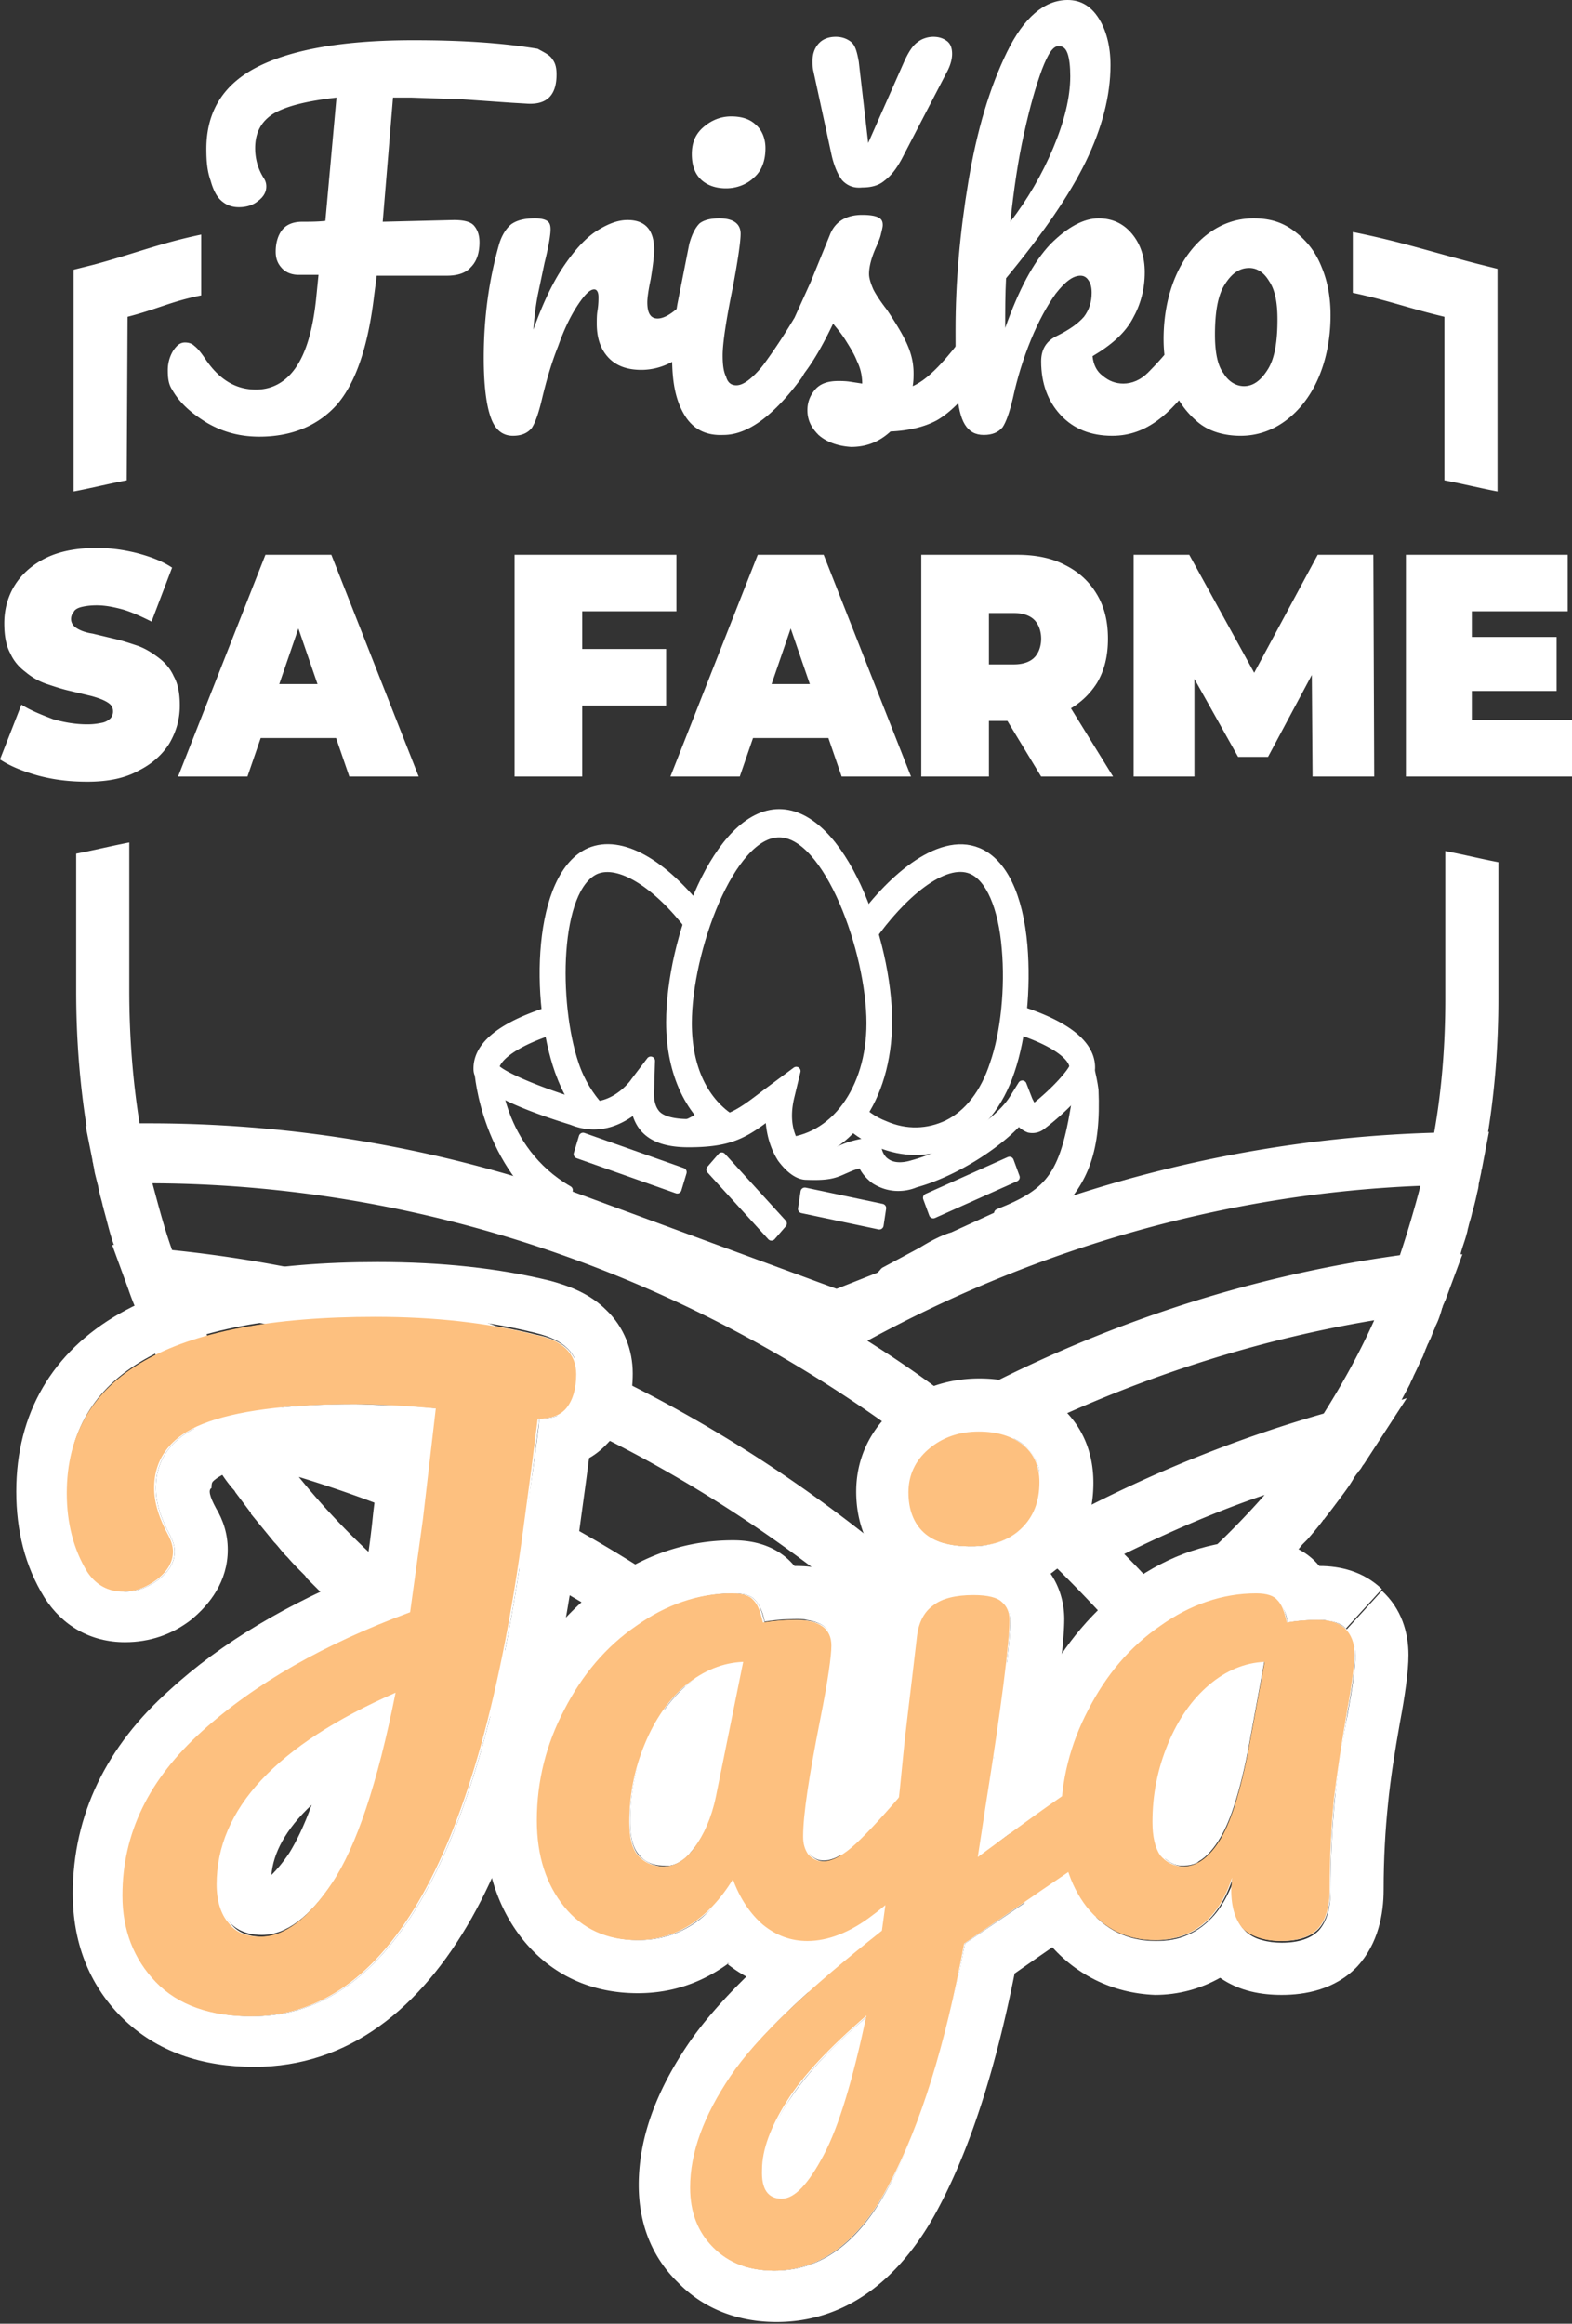
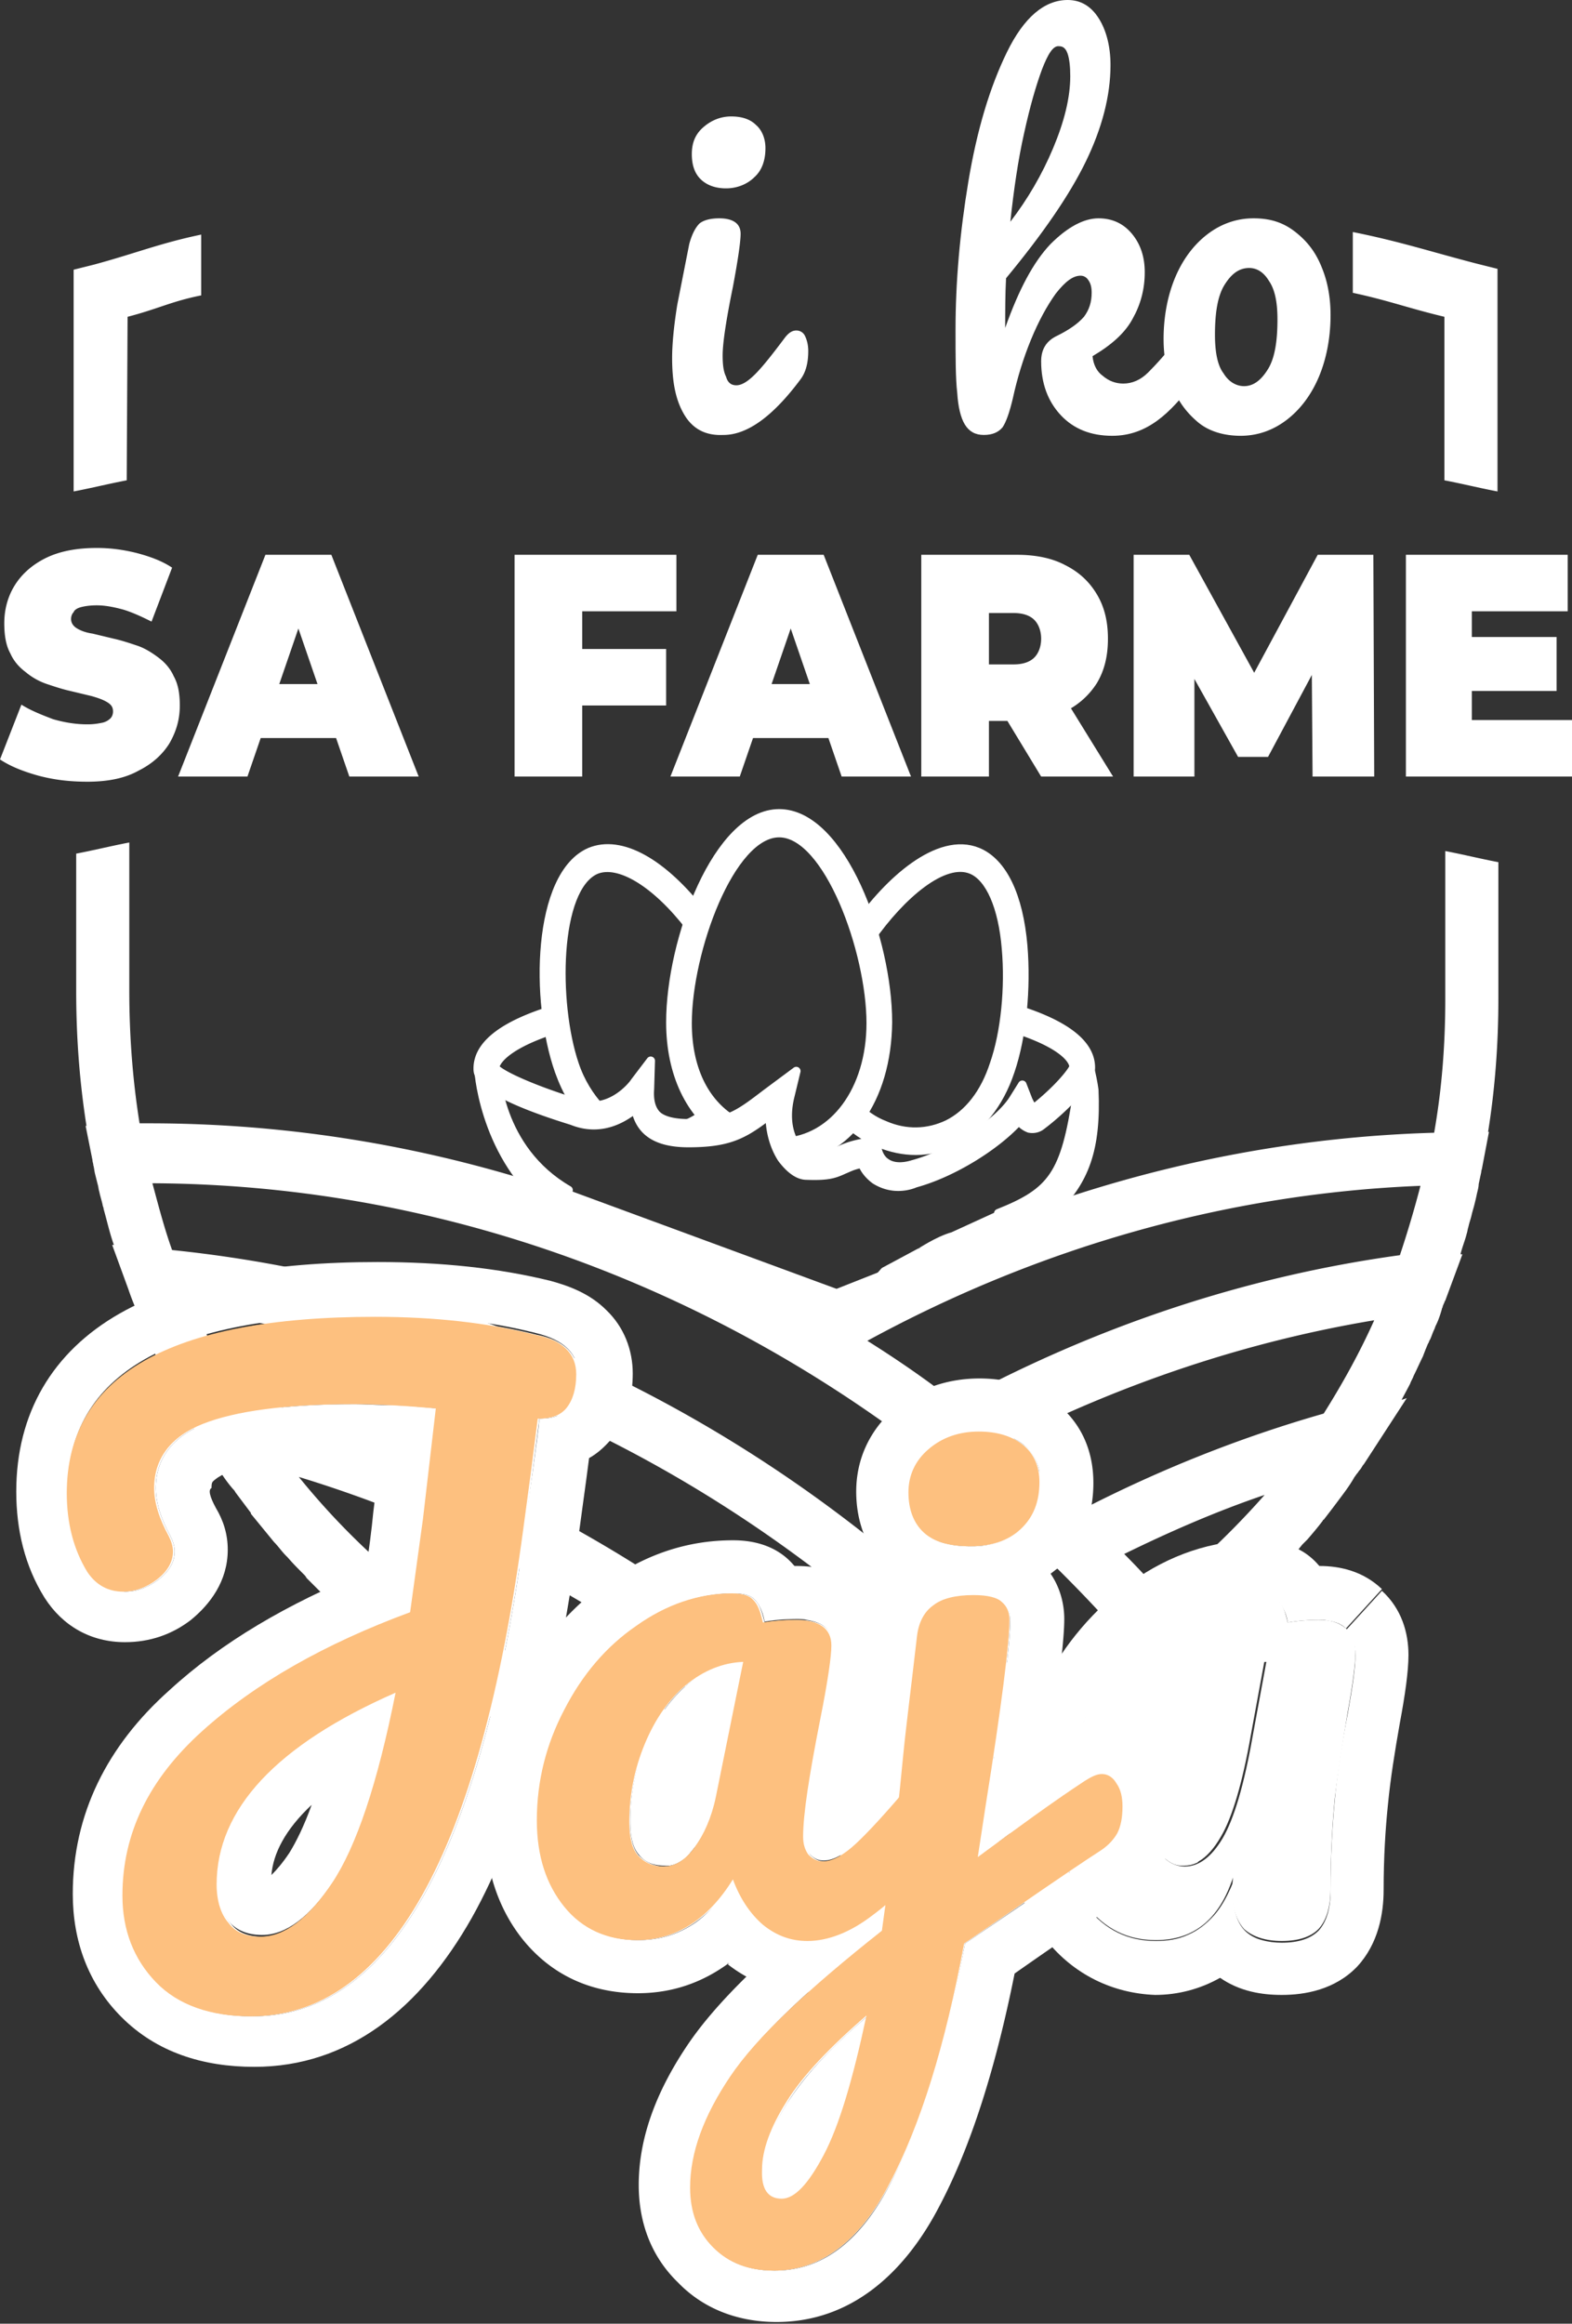
<svg xmlns="http://www.w3.org/2000/svg" viewBox="0 0 183.6 271.4">
  <rect x="0" y="0" width="183.6" height="271.4" fill="#333333" stroke="none" />
  <g fill="#fff">
-     <path d="M64.5 6.9c.4.5.5 1.1.5 1.8 0 2.5-1.2 3.6-3.6 3.4l-1.7-.1-5.7-.4-5.9-.2h-2.2l-1.2 14.5 8.3-.2c1.2 0 2 .2 2.4.7s.6 1.1.6 1.9c0 1.2-.3 2.2-1 2.9-.6.7-1.6 1-2.8 1H44l-.3 2.3c-.7 5.9-2.1 10.1-4.3 12.7-2.2 2.5-5.3 3.8-9.1 3.8-2.2 0-4.2-.5-6.1-1.6-1.8-1.1-3.2-2.3-4.1-3.9-.4-.6-.5-1.3-.5-2.2a4.38 4.38 0 0 1 .6-2.3c.4-.6.8-1 1.4-1 .4 0 .8.1 1.1.4.4.3.8.8 1.4 1.7 1.6 2.3 3.5 3.4 5.8 3.4 1.8 0 3.4-.8 4.6-2.5s2-4.3 2.4-7.9l.3-3h-2.3c-.7 0-1.4-.2-1.9-.7s-.8-1.1-.8-2c0-1.1.3-2 .8-2.6s1.3-.9 2.3-.9c.9 0 1.8 0 2.7-.1l1.3-14.4c-3.5.4-5.9 1-7.4 1.9-1.4.9-2.1 2.2-2.1 4 0 1.2.3 2.4 1 3.5a1.69 1.69 0 0 1 .3 1c0 .6-.3 1.2-1 1.7-.6.5-1.4.7-2.2.7-.9 0-1.6-.3-2.2-.9-.4-.4-.8-1.1-1.1-2.2-.4-1.1-.5-2.3-.5-3.7 0-4.5 2.1-7.7 6.2-9.7s10.1-3 18-3c5.5 0 10.3.3 14.5 1 .7.4 1.4.7 1.7 1.2h0zm-7.2 41.8c-.5-1.4-.8-3.7-.8-6.9 0-4.7.6-9.1 1.8-13.3.3-1 .8-1.8 1.4-2.3.7-.5 1.6-.7 2.8-.7.6 0 1.1.1 1.4.3s.4.5.4 1c0 .6-.2 1.9-.7 3.9l-.8 3.8a33.35 33.35 0 0 0-.5 4c1.1-3.1 2.3-5.6 3.6-7.5s2.6-3.3 3.9-4.1 2.4-1.2 3.5-1.2c2.1 0 3.1 1.2 3.1 3.5 0 .5-.1 1.6-.4 3.4-.3 1.4-.4 2.3-.4 2.7 0 1.3.4 1.9 1.2 1.9.9 0 2.1-.8 3.5-2.4.4-.5.9-.7 1.3-.7a1.1 1.1 0 0 1 1 .6c.2.4.4 1 .4 1.6 0 1.3-.3 2.4-1 3.1-.9 1-2 1.9-3.2 2.7-1.2.7-2.5 1.1-3.9 1.1-1.7 0-3-.5-3.9-1.5s-1.3-2.3-1.3-3.9c0-.5 0-1.1.1-1.6.1-.7.1-1.2.1-1.5 0-.6-.2-.9-.5-.9-.5 0-1.1.6-1.9 1.8s-1.6 2.8-2.3 4.8c-.8 2-1.4 4.1-1.9 6.2-.4 1.7-.8 2.8-1.2 3.4-.5.6-1.2.9-2.2.9-1.2 0-2.1-.7-2.6-2.2z" />
    <path d="M79.9 48.4c-1-1.7-1.4-3.8-1.4-6.6 0-1.6.2-3.7.6-6.2l1.4-7.1c.3-1.1.7-1.9 1.2-2.4.5-.4 1.3-.6 2.3-.6 1.6 0 2.5.6 2.5 1.8 0 .9-.3 3-.9 6.2-.8 3.9-1.2 6.6-1.2 8 0 1.1.1 1.9.4 2.5.2.7.6 1 1.2 1s1.3-.4 2.2-1.3 2-2.3 3.5-4.3c.4-.5.8-.8 1.3-.8a1.1 1.1 0 0 1 1 .6c.2.4.4 1 .4 1.8 0 1.4-.3 2.5-.9 3.3-3.2 4.3-6.2 6.5-9 6.5-2.1.1-3.6-.7-4.6-2.4h0zm1.9-27.5c-.7-.7-1-1.7-1-2.9 0-1.3.4-2.3 1.3-3.1s2-1.3 3.3-1.3c1.2 0 2.2.3 2.9 1 .7.6 1.1 1.6 1.1 2.7 0 1.4-.4 2.6-1.3 3.4-.8.8-2 1.3-3.3 1.3s-2.3-.4-3-1.1h0z" />
-     <path d="M95.6 50.8c-.9-.9-1.3-1.8-1.3-2.9 0-.9.3-1.7.9-2.4s1.5-1 2.7-1c.4 0 .9 0 1.5.1l1.3.2c0-.9-.2-1.8-.6-2.6-.3-.8-.8-1.6-1.3-2.4s-1-1.4-1.5-2c-1 2.1-2 3.9-3 5.3s-2.1 2.7-3.2 4c-.6.6-1.2 1-1.8 1-.5 0-.9-.2-1.3-.6-.3-.4-.5-.9-.5-1.5 0-.7.2-1.4.7-2l.6-.9c1.8-2.4 3.1-4.5 4-6l1.9-4.2 2.2-5.4c.6-1.6 1.9-2.4 3.8-2.4.9 0 1.5.1 1.9.3s.5.5.5.9c0 .2-.1.6-.2 1-.1.5-.3.9-.5 1.4-.6 1.3-.9 2.4-.9 3.3 0 .5.2 1.1.5 1.8.3.6.9 1.5 1.6 2.4 1 1.5 1.8 2.8 2.3 3.9s.8 2.2.8 3.5c0 .4 0 .9-.1 1.5 1.6-.7 3.4-2.5 5.6-5.4.4-.5.8-.8 1.3-.8a1.1 1.1 0 0 1 1 .6c.2.4.4 1 .4 1.8 0 1.4-.3 2.5-.9 3.3-1.6 2.2-3.2 3.7-4.6 4.5-1.5.8-3.3 1.2-5.4 1.3-1.3 1.2-2.8 1.8-4.6 1.8-1.6-.1-2.9-.6-3.8-1.4h0zm2.8-29.7c-.5-.6-1-1.7-1.3-3.1L95 8.3c-.1-.4-.1-.8-.1-1.2 0-.9.3-1.6.8-2.1s1.2-.7 1.9-.7 1.3.2 1.8.6.7 1.2.9 2.3l1.1 9.5 4.2-9.5c.5-1.1 1-1.9 1.6-2.3.5-.4 1.2-.6 1.8-.6.7 0 1.2.2 1.6.5s.6.8.6 1.5c0 .6-.2 1.3-.5 1.9l-5.4 10.4c-.6 1.1-1.2 1.9-2 2.5-.7.6-1.6.8-2.6.8-1 .1-1.7-.2-2.3-.8h0z" />
    <path d="M140.1 39.3c.2.4.4 1 .4 1.8 0 1.4-.3 2.5-.9 3.3-1.5 2-2.9 3.6-4.4 4.7s-3.2 1.8-5.3 1.8c-2.5 0-4.5-.8-6-2.4s-2.3-3.7-2.3-6.3c0-1.4.6-2.4 1.9-3 1.4-.7 2.4-1.4 3.1-2.2.6-.8.9-1.7.9-2.8 0-.6-.1-1.1-.4-1.5-.2-.3-.5-.5-.9-.5-.9 0-1.8.7-2.9 2.1-1 1.4-2 3.2-2.9 5.4s-1.6 4.5-2.1 6.8c-.4 1.7-.8 2.8-1.2 3.4-.5.6-1.2.9-2.2.9s-1.7-.4-2.2-1.2-.8-2.1-.9-3.7c-.2-1.7-.2-4.2-.2-7.4 0-5.5.5-11.3 1.5-17.3s2.5-11 4.5-15.1S122 0 124.7 0c1.5 0 2.7.7 3.6 2.1s1.4 3.3 1.4 5.5c0 3.6-1 7.4-2.9 11.3s-5 8.4-9.3 13.6c-.1 1.9-.1 3.8-.1 5.8 1.6-4.5 3.3-7.7 5.3-9.8 2-2 3.9-3 5.6-3 1.6 0 2.9.6 3.9 1.8s1.5 2.7 1.5 4.5c0 2-.5 3.8-1.4 5.4-.9 1.7-2.5 3.1-4.7 4.4.1 1 .5 1.8 1.2 2.3.7.6 1.5.9 2.4.9 1 0 2-.4 2.9-1.3s2.2-2.3 3.7-4.3c.4-.5.8-.8 1.3-.8.4.2.8.4 1 .9h0zM121.7 8.1c-.7 1.9-1.4 4.3-2.1 7.5-.7 3.1-1.2 6.6-1.6 10.3 2-2.6 3.7-5.5 5-8.6s2-5.9 2-8.4c0-1.1-.1-2-.3-2.6s-.5-.9-1-.9c-.7-.1-1.3.9-2 2.7h0z" />
    <path d="M139.9 49.3c-1.3-1.1-2.3-2.4-3-4.2-.7-1.7-1-3.6-1-5.5 0-2.7.5-5.2 1.4-7.3s2.2-3.8 3.8-5 3.4-1.8 5.3-1.8c2 0 3.5.5 4.9 1.6s2.4 2.4 3.1 4.2c.7 1.7 1 3.6 1 5.5 0 2.7-.5 5.2-1.4 7.3s-2.2 3.8-3.8 5-3.4 1.8-5.3 1.8-3.7-.5-5-1.6h0zm8.2-6.2c.8-1.3 1.1-3.3 1.1-5.8 0-2-.3-3.5-1-4.5-.6-1-1.4-1.5-2.3-1.5-1.2 0-2.1.7-2.9 2s-1.1 3.3-1.1 5.8c0 2 .3 3.6 1 4.5.6 1 1.5 1.5 2.4 1.5 1.1 0 2-.7 2.8-2h0zM10.2 91.3c-2 0-3.8-.2-5.7-.7-1.8-.5-3.3-1.1-4.5-1.9l2.5-6.4c1.1.7 2.4 1.2 3.7 1.7 1.4.4 2.7.6 4 .6.8 0 1.3-.1 1.8-.2.4-.1.7-.3.9-.5s.3-.5.3-.8c0-.5-.2-.8-.7-1.1s-1.1-.5-1.8-.7l-2.5-.6c-.9-.2-1.8-.5-2.7-.8A7.68 7.68 0 0 1 3 78.5c-.8-.6-1.4-1.3-1.8-2.2-.5-.9-.7-2.1-.7-3.5 0-1.6.4-3.1 1.2-4.4s2-2.4 3.6-3.2 3.6-1.2 6-1.2c1.6 0 3.1.2 4.7.6 1.5.4 2.9.9 4.1 1.7l-2.4 6.3c-1.2-.6-2.3-1.1-3.3-1.4-1.1-.3-2.1-.5-3.1-.5-.8 0-1.4.1-1.8.2s-.8.3-.9.6c-.2.2-.3.5-.3.8 0 .4.2.8.7 1.1s1.1.5 1.8.6l2.5.6c.9.2 1.8.5 2.7.8s1.7.8 2.5 1.4 1.4 1.3 1.8 2.2c.5.9.7 2 .7 3.4 0 1.6-.4 3-1.2 4.4-.8 1.3-2 2.4-3.6 3.2-1.6.9-3.6 1.3-6 1.3h0zm10.6-.6L31 64.8h7.7l10.2 25.9h-8.1l-7.5-21.8h3.1l-7.5 21.8h-8.1zm6.1-4.5l2-6.3h10.7l2 6.3H26.9zM68 90.7h-7.9V64.8H79v6.6H68v19.3zm-.5-14.9h10.3v6.6H67.5v-6.6zm10.8 14.9l10.2-25.9h7.7l10.2 25.9h-8.1l-7.5-21.8h3.1l-7.5 21.8h-8.1zm6-4.5l2-6.3H97l2 6.3H84.3zm23.3 4.5V64.8h11.2c2.2 0 4.1.4 5.6 1.2 1.6.8 2.8 1.9 3.7 3.4s1.3 3.2 1.3 5.2-.4 3.7-1.3 5.2c-.9 1.4-2.1 2.5-3.7 3.3s-3.5 1.1-5.6 1.1H112l3.5-3.6v10.1h-7.9 0zm7.9-9.1l-3.5-4h6.4c1.1 0 1.9-.3 2.4-.8s.8-1.3.8-2.2-.3-1.7-.8-2.2-1.3-.8-2.4-.8H112l3.5-4v14h0zm6.1 9.1l-5.7-9.4h8.3l5.8 9.4h-8.4zm10.8 0V64.8h6.5l9.3 16.9h-3.4l9.1-16.9h6.5l.1 25.9h-7.2l-.1-13.9h1.1l-6.2 11.6h-3.5l-6.5-11.6h1.4v13.9h-7.1zm39.5-6.6h11.7v6.6h-19.4V64.8h18.9v6.6h-11.2v12.7zm-.5-9.7h10.4v6.3h-10.4v-6.3zM158 34.2c4.2.9 6.5 1.8 10.7 2.8v19.1c2.1.4 4.1.9 6.2 1.3v-26l-2.4-.6c-5.4-1.4-9-2.6-14.5-3.7v7.1h0zM94.5 151.8s-10.9-5.6-14.6-7.1l-3.6-1.5c-18.7-7.9-38.6-12-58.9-12h0 0-1.1c-.8-5-1.2-10.2-1.2-15.5V98.4c-2.1.4-4.1.9-6.2 1.3v16.1c0 5.4.4 10.6 1.2 15.7H10l.8 4c0 .2.1.4.1.6.1.3.1.6.2 1l.3 1.2c.1.3.1.6.2.9.1.5.3 1.1.4 1.6 0 .1.1.2.1.4.4 1.4.7 2.8 1.2 4.2h-.2l1.9 5.2c.3.9.7 1.9 1.1 2.8.1.2.2.4.2.6.4.9.7 1.7 1.1 2.6l.3.6c.4.9.8 1.7 1.2 2.6.1.2.2.4.3.5.2.3.3.7.5 1l-.5-.1 4.4 7.1c.2.3.4.6.6 1 .1.1.2.2.2.4.3.5.7 1 1 1.6.1.1.2.2.2.4.5.8 1 1.5 1.6 2.2.1.1.2.2.3.4l1.8 2.4v.1l2.7 3.3c.5.5.9 1.1 1.4 1.6l.2.2c.6.7 1.2 1.3 1.9 2 .1.1.2.2.3.4l1.9 1.9.3.3c.5.5 1 .9 1.5 1.4.1.1.2.1.2.2.4.4.8.7 1.2 1.1l.3.3c.4.4.9.8 1.3 1.1.1.1.2.1.3.2.2.2.4.3.6.5l.3.3c.4.3.7.6 1.1.8.2.1.3.3.5.4l.1.1c.5.4 1.1.8 1.7 1.2l.1.1c.2.1.4.3.6.4.1.1.2.1.3.2.3.2.7.5 1 .7.2.2.5.3.7.5 0 0 .1 0 .1.1.1.1.3.2.4.3.2.1.4.3.6.4.4.2.7.4 1.1.7.3.2.6.3.8.5 0 0 .1 0 .1.1a.76.76 0 0 0 .4.2c.3.2.7.4 1 .6s.6.3.9.5a.76.76 0 0 0 .4.2c.2.1.5.3.7.4.4.2.9.5 1.4.7 0 0 .1 0 .1.1l.6.3c.2.1.3.1.5.2.3.2.6.3.9.4s.6.3.9.4c.2.1.4.2.5.2.2.1.4.2.6.2.6.3 1.2.5 1.9.8.1 0 .2.1.2.1.2.1.4.1.6.2.5.2.9.4 1.4.5.2.1.5.2.7.3.1 0 .2.1.4.1.6.2 1.1.4 1.7.6.1 0 .3.1.4.1h.1.1c.1 0 .2.1.3.1.2 0 .3.1.5.1l.9.3c.2.1.4.1.7.2s.7.2 1 .3c.2 0 .3.1.5.1.1 0 .2 0 .3.1.1 0 .2 0 .3.1.1 0 .2 0 .3.1.3.1.7.2 1 .2.1 0 .2.1.3.1.2 0 .4.1.6.1.1 0 .2 0 .3.1.2 0 .4.1.6.1s.3.1.5.1h.1l1.4.3c.1 0 .2 0 .3.1h.1.1.1.2l1.7.3h.2c.2 0 .4 0 .5.1h.1c.1 0 .3 0 .4.1.2 0 .5.1.7.1s.4 0 .6.1a.9.9 0 0 1 .5.1c.3 0 .6.1.9.1h.3.4.6.5.2.7.6.5.5.5.2 1.8 2 .8.1.4.7c.3 0 .6 0 .8-.1.4 0 .7 0 1.1-.1h.4.2l6.8-.5-.4-.3h.3c.4-.1.9-.2 1.3-.2.1 0 .3-.1.4-.1.2 0 .5-.1.7-.1.3-.1.5-.1.8-.2s.5-.1.8-.2c.2 0 .4-.1.6-.1.3-.1.5-.1.8-.2.2 0 .3-.1.5-.1.5-.1 1.1-.3 1.6-.4h.2c.2-.1.5-.1.7-.2.4-.1.8-.2 1.2-.4.2-.1.4-.1.5-.2l.9-.3c.2-.1.3-.1.5-.2.5-.2 1-.3 1.4-.5.4-.1.7-.3 1.1-.4.1 0 .2-.1.3-.1l4.8-1.8-.1-.1c4.5-2.1 8.8-4.6 12.8-7.5l3.2-2.3-.1-.1c.3-.2.6-.5.9-.7a.78.78 0 0 0 .4-.4c.1-.1.3-.2.4-.3.4-.3.8-.6 1.1-1 .1-.1.2-.2.3-.2l.5-.5c.6-.5 1.2-1.1 1.8-1.6l.1-.1a1.38 1.38 0 0 1 .4-.3l.9-.9.3-.3.9-.9c.7-.7 1.4-1.4 2.1-2.2l.3-.3a1.38 1.38 0 0 0 .3-.4h0 0c.4-.4.8-.9 1.2-1.4h0l.2-.2.4-.4c.6-.7 1.2-1.4 1.8-2.2 0-.1.1-.1.1-.1l1-1.3.9-1.2c.6-.8 1.2-1.6 1.7-2.5.1-.1.2-.3.3-.4s.2-.3.3-.4c.2-.2.3-.5.5-.7l5-7.7-.6.2c.3-.6.7-1.3 1-1.9.1-.3.3-.6.4-.9.4-.8.7-1.5 1.1-2.3.1-.3.2-.5.3-.8.1-.2.2-.5.3-.7.1-.1.1-.3.2-.4.2-.4.3-.8.5-1.2.1-.2.1-.3.2-.5.3-.6.5-1.2.7-1.9 0-.1.1-.2.1-.3s.1-.2.1-.3c.1-.1.1-.3.2-.4l2-5.4h-.2v-.1c.2-.8.5-1.5.7-2.3.1-.3.1-.5.2-.8.1-.5.3-1 .4-1.5.1-.4.2-.7.3-1.1s.2-.8.3-1.3c.1-.4.2-.8.2-1.1l.3-1.4c0-.2.1-.4.1-.5l.8-4.2h-.1c.8-5 1.2-10.2 1.2-15.5v-16c-2.1-.4-4.1-.9-6.2-1.3v17.3c0 5.3-.4 10.5-1.3 15.6-20.9.6-41.2 5.6-60.1 14.4l-12.9 5.1h0zm-59.6 20.7c19 5.8 36.8 15.4 52.7 28.5-21.1-1.3-39.5-12.2-52.7-28.5zm63.2 28.4c-20.4-18.6-44.4-31.5-70.1-37.8-.2-.4-.5-.8-.7-1.2-.2-.3-.4-.7-.6-1-.4-.7-.8-1.4-1.2-2.2-.1-.1-.1-.3-.2-.4-.3-.5-.6-1.1-.8-1.7l-.9-1.8c-.1-.2-.2-.4-.2-.5-.1-.3-.3-.6-.4-.9 33.1 4.2 64.2 19.8 89 44.6-4.5 1.3-9.2 2.4-13.9 2.9h0zm20.9-5.3c-27-28.4-61.9-45.8-98.9-49.6-.9-2.5-1.6-5.2-2.3-7.8 42.1.2 82.3 18.8 112.1 51.7-3.4 2.2-7.1 4.1-10.9 5.7h0zm16.6-9.5c-1.4-1.6-2.8-3.1-4.3-4.6 5.3-2.6 10.8-5 16.4-6.9-3.7 4.2-7.8 8.1-12.1 11.5h0zm19-21c-9.8 2.8-19.3 6.6-28.4 11.3-2.9-2.8-5.8-5.4-8.8-7.9 13.6-6.9 28.1-11.8 43.1-14.3-1.7 3.8-3.7 7.4-5.9 10.9zm8.9-18.5c-18.2 2.5-35.7 8.4-51.9 17.2-3.3-2.6-6.8-5-10.3-7.2 20-10.9 42-17.2 64.6-18.1-.7 2.7-1.5 5.4-2.4 8.1h0zM14.9 37c3.5-.9 5.1-1.8 8.6-2.5v-7.1c-4.8 1-7.7 2.2-12.5 3.5l-2.4.6v25.9c2.1-.4 4.1-.9 6.2-1.3l.1-19.1h0z" />
    <g stroke="#fff" stroke-linejoin="round" stroke-miterlimit="10">
      <path d="M107 134.4c-1.5 0-2.9-.3-4.4-.9-1.6-.7-2.9-1.6-4.1-2.8l1.4-1.6c1 1 2.1 1.8 3.4 2.3 2.5 1.1 5.1 1 7.4-.1 2.4-1.2 4.3-3.6 5.4-7 1.3-3.7 1.8-9 1.4-13.5-.4-4.9-1.9-8.3-4-9.2-3.3-1.4-8.3 3-11.8 8l-1.6-1.4c3.6-5.2 9.5-10.6 14.1-8.7 2.9 1.2 4.8 5.1 5.3 11 .4 4.9-.1 10.5-1.5 14.6-1.3 3.9-3.6 6.7-6.5 8.2-1.4.7-3 1.1-4.5 1.1h0z" />
-       <path d="M92.1 135.3l-.6-1.9c5.9-.3 10.2-6.1 10.2-13.9 0-8.4-5-22.2-10.7-22.2s-10.7 13.8-10.7 22.2c0 5.2 1.9 9.2 5.3 11.3l-1 1.9c-4-2.5-6.3-7.3-6.3-13.3 0-9.6 5.5-24.4 12.7-24.4 7.3 0 12.7 14.8 12.7 24.4-.1 9-4.7 15.6-11.6 15.9h0z" />
+       <path d="M92.1 135.3l-.6-1.9c5.9-.3 10.2-6.1 10.2-13.9 0-8.4-5-22.2-10.7-22.2s-10.7 13.8-10.7 22.2c0 5.2 1.9 9.2 5.3 11.3l-1 1.9c-4-2.5-6.3-7.3-6.3-13.3 0-9.6 5.5-24.4 12.7-24.4 7.3 0 12.7 14.8 12.7 24.4-.1 9-4.7 15.6-11.6 15.9h0" />
      <path d="M68.9 131.1c-1.5-1.5-2.7-3.5-3.6-6-2.9-8.2-2.6-22.9 3.6-25.6 3.6-1.5 8.5 1.2 13.2 7.3l-1.5 1.5c-4-5.2-8.3-7.8-11-6.7-4.8 2.1-4.9 15.6-2.5 22.7.7 2.1 1.8 3.8 3 5.1l-1.2 1.7h0zm11.9 2.3l-.7-2.1c1-.4 1.9-1 2.7-1.7l1.2 1.8c-1 .8-2 1.5-3.2 2h0z" />
      <path d="M104.9 138.6c-1 0-1.9-.3-2.7-.8-.8-.6-1.3-1.3-1.5-1.9-1.1.2-1.6.5-2.1.7-1.1.5-1.8.8-4.4.7-1 0-2-.8-2.9-2-.9-1.4-1.4-3.2-1.4-5.1-3 2.3-4.7 3.3-9.5 3.3-2.5 0-4.2-.6-5.2-1.8-.5-.6-.8-1.3-1-2.2-1.6 1.3-4.2 2.7-7.4 1.4-11-3.4-11-5.4-11-6.1 0-2.8 3-5.1 8.9-6.9l.5 2.2c-5.2 1.6-7.2 3.4-7.4 4.6.8 1 5.5 2.9 9.5 4.1 3.9 1.5 6.7-2.2 6.8-2.4l1.9-2.5-.1 3.3c-.1 1.4.2 2.3.7 2.9.6.7 1.9 1.1 3.8 1.1 4.5 0 5.7-.9 9.1-3.5l3.5-2.6-.7 2.9c-.8 3.2.2 5.1.7 5.8.6.8 1.1 1.1 1.3 1.1 2.3 0 2.8-.2 3.6-.5.7-.3 1.5-.7 3.4-1l1-.2.2 1.1s.2 1 1 1.5c.7.5 1.8.6 3.1.2 4.5-1.2 10.1-4.9 11.8-7.7l1-1.6.7 1.8c.2.4.4.8.6 1 2.8-2.2 4.5-4.3 4.7-4.9-.1-1.2-2.1-3-7.4-4.6l.5-2.2c5.9 1.8 8.9 4.1 8.9 6.9 0 1.7-3.4 5-5.8 6.8-.4.3-.9.4-1.4.3a2.73 2.73 0 0 1-1.2-.9c-2.6 2.9-7.7 6.1-12.1 7.3-.7.3-1.4.4-2 .4h0z" />
    </g>
    <use href="#A" />
  </g>
  <g stroke="#fff" stroke-linejoin="round" stroke-miterlimit="10">
    <use href="#A" fill="none" stroke-linecap="round" />
-     <path d="M68.1 132.8l-.6 2 11.6 4.1.6-2-11.6-4.1zm16.2 2.3l-1.3 1.5 7.1 7.8 1.3-1.5-7.1-7.8zm9.7 4.1l-.3 2 9 1.9.3-2-9-1.9zm23.9-3.6l-9.6 4.3.7 1.9 9.6-4.3-.7-1.9z" fill="#fff" />
  </g>
  <g fill="#fff">
    <path d="M135 226.6c-3.3 0-5.9-1.3-8-3.9-2-2.6-3-5.9-3-10.1 0-4.6 1.1-8.9 3.2-12.9 2.1-4.1 4.9-7.4 8.4-9.8 3.5-2.5 7.3-3.8 11.2-3.8 1.3 0 2.1.3 2.5.8.5.5.8 1.3 1.1 2.6 1.1-.2 2.3-.3 3.6-.3 1.4 0 2.4.3 3.2 1s1.1 1.7 1.1 2.9c0 1.3-.3 3.6-.9 6.9-.6 3.5-1.1 6.8-1.5 10-.3 3.1-.5 6.7-.5 10.6 0 2.2-.5 3.7-1.4 4.7-.9.9-2.3 1.4-4.3 1.4-1.9 0-3.4-.5-4.4-1.4-.9-1-1.4-2.5-1.4-4.6l.1-1.4c-1.6 4.9-4.6 7.3-9 7.3zm3.4-8.6c1.6 0 3.1-1.1 4.4-3.3s2.5-6.2 3.5-11.9l1.6-8.7c-2.3.1-4.5 1-6.5 2.7s-3.6 4-4.8 6.9-1.8 5.9-1.8 9.1c0 1.7.3 3 .9 3.9.7.8 1.6 1.3 2.7 1.3z" />
    <path d="M122.2 226.6h0c-3.1-4-4.3-8.8-4.3-13.9 0-5.6 1.3-10.8 3.9-15.8 2.5-4.9 6-9 10.3-12.1 4.5-3.2 9.4-4.9 14.8-4.9 1.5 0 4.8.2 7.1 2.9l.1.1c2.4 0 5.1.6 7.3 2.7l-4.2 4.6c-.5-.5-1.2-.8-2.1-.9-.3-.1-.7-.1-1.1-.1-1.3 0-2.5.1-3.6.3-.1-.7-.3-1.2-.5-1.6s-.4-.7-.6-.9c-.4-.5-1.2-.8-2.5-.8-3.9 0-7.7 1.3-11.2 3.8s-6.3 5.7-8.4 9.8-3.2 8.4-3.2 12.9c0 4.2 1 7.5 3 10.1 2.1 2.6 4.7 3.9 8 3.9 1.4 0 2.6-.2 3.7-.7 1.2-.5 2.2-1.3 3.1-2.3.7-.8 1.3-1.8 1.8-2.9.2-.4.4-.9.5-1.3l-.1 1.4c0 .6 0 1.1.1 1.6.2 1.3.6 2.3 1.3 3 .5.5 1.2.9 2 1.1.7.2 1.5.3 2.3.3 2 0 3.4-.5 4.3-1.4.9-1 1.4-2.5 1.4-4.7 0-3.9.2-7.5.5-10.6.3-3.2.8-6.5 1.5-10 .6-3.3.9-5.5.9-6.9 0-1.3-.4-2.2-1.1-2.9l4.2-4.6c2.3 2.1 3.1 4.9 3.1 7.5 0 1.9-.4 4.7-1 7.9h0 0c-.6 3.4-1.1 6.5-1.4 9.6h0 0c-.3 2.9-.5 6.2-.5 9.9 0 2.8-.6 6.3-3.1 9-2.6 2.7-6.1 3.3-8.8 3.3-2.3 0-4.9-.4-7.2-2-2.3 1.3-4.9 2-7.6 2-5-.2-9.5-2.4-12.7-6.4h0zm15.8-8.7h.3c.5 0 1-.1 1.4-.3.1 0 .2-.1.3-.2.9-.5 1.8-1.5 2.6-2.9 1.3-2.2 2.5-6.2 3.5-11.9l1.6-8.7c-.9 0-1.8.2-2.6.5-1.4.4-2.6 1.2-3.9 2.3-.1.1-.3.2-.4.3-1.8 1.7-3.3 3.8-4.4 6.5-1.2 2.9-1.8 5.9-1.8 9.1 0 1.7.3 3 .9 3.9.8.9 1.6 1.4 2.5 1.4z" fill-rule="evenodd" />
    <path d="M113.4 180.6c-2.4 0-4.2-.5-5.4-1.6s-1.8-2.7-1.8-4.7.8-3.7 2.3-5c1.6-1.4 3.6-2.1 5.9-2.1 2.1 0 3.8.5 5.1 1.5s2 2.5 2 4.4c0 2.3-.7 4.1-2.2 5.5-1.4 1.4-3.4 2-5.9 2zm15.4 26.6c.7 0 1.3.4 1.7 1.1.5.7.7 1.6.7 2.7 0 1.3-.2 2.3-.6 3.1-.4.7-1 1.4-1.9 2-4 2.6-9.3 6.3-16 10.9-2.2 11.9-5.1 21.2-8.7 28s-8.1 10.2-13.5 10.2c-3 0-5.3-.9-7.1-2.7s-2.7-4.1-2.7-7c0-4.1 1.6-8.4 4.7-13s9.1-10.2 17.7-17l.6-4.4c.8-5.5 1.4-10.9 1.9-16.2.3-3.1.9-7.7 1.6-13.8.2-1.7.9-2.9 1.9-3.6 1-.8 2.6-1.2 4.7-1.2 1.7 0 2.8.3 3.3.8.6.5.9 1.2.9 2.1 0 2.6-.9 9.9-2.8 21.8l-.9 5.9c4.6-3.4 8.7-6.4 12.5-8.9.8-.5 1.5-.8 2-.8zm-37.3 49.6c1.5 0 3.1-1.7 4.9-5.1s3.4-8.8 5-16.3c-4.3 3.7-7.5 7.1-9.3 10-1.9 3-2.9 5.7-2.9 8-.1 2.3.7 3.4 2.3 3.4z" />
    <path d="M103.8 183.5h0c-2.7-2.6-3.8-5.9-3.8-9.3 0-3.8 1.6-7.2 4.5-9.7 2.8-2.4 6.3-3.5 9.9-3.5 3.1 0 6.3.8 9 2.9 3 2.4 4.3 5.7 4.3 9.3 0 3.8-1.3 7.3-4.2 10h0 0c-.3.2-.5.4-.8.6 1.1 1.6 1.6 3.5 1.6 5.3 0 2.4-.6 7.2-1.6 14.1.3-.2.5-.3.8-.5l.1-.1.1-.1c1.2-.8 3-1.6 5.2-1.6 3.3 0 5.7 1.8 7 4.1 1.2 1.9 1.6 4 1.6 5.9 0 1.8-.3 4-1.3 6-1 1.8-2.4 3.2-3.9 4.2h0 0c-3.5 2.3-8.1 5.4-13.8 9.4-2.2 11-5.1 20.2-8.8 27.2-4.1 7.9-10.4 13.5-19 13.5-4.3 0-8.4-1.4-11.5-4.6-3.2-3.1-4.6-7.1-4.6-11.4 0-5.7 2.2-11.2 5.8-16.5h0 0c3.4-5 9.3-10.6 17-16.8l.3-1.9h0c.8-5.4 1.4-10.6 1.8-15.8v-.1-.1c.3-3.1.9-7.7 1.6-13.9h0v-.1c.3-2.2 1.2-4.6 2.9-6.5 0 .2-.1.1-.2 0h0zm5.3 4c-1 .7-1.7 1.9-1.9 3.6l-1.6 13.8c-.5 5.3-1.1 10.7-1.9 16.2l-.6 4.4c-8.7 6.7-14.6 12.4-17.7 17s-4.7 9-4.7 13c0 2.9.9 5.3 2.7 7 1.8 1.8 4.1 2.7 7.1 2.7 5.5 0 10-3.4 13.5-10.2s6.4-16.1 8.7-28l16-10.9c.9-.6 1.5-1.2 1.9-2 .4-.7.6-1.8.6-3.1 0-1.1-.2-2-.7-2.7-.4-.7-1-1.1-1.7-1.1-.6 0-1.2.2-2 .7-1.7 1.2-3.6 2.4-5.5 3.8l-.1.1s-.1 0-.1.1c-2.2 1.5-4.4 3.2-6.8 5l.9-5.9c.1-.9.3-1.9.4-2.7 1.6-10.3 2.4-16.6 2.4-19 0-.9-.3-1.6-.9-2.1-.2-.2-.5-.3-.8-.5-.6-.2-1.5-.3-2.5-.3h-.4c-1 0-1.9.2-2.6.4-.7 0-1.2.3-1.7.7zm7.3-7.3c1.1-.3 2.1-.9 2.9-1.6 1.5-1.4 2.2-3.2 2.2-5.5 0-1.9-.7-3.3-2-4.4-1.3-1-3-1.5-5.1-1.5-2.3 0-4.3.7-5.9 2.1-1.5 1.3-2.3 3-2.3 5s.6 3.6 1.8 4.7c.7.6 1.6 1.1 2.6 1.3.8.2 1.7.3 2.7.3h.4c1.1 0 1.9-.2 2.7-.4zm-15.1 55.3c-1 4.9-2.1 8.9-3.2 12-.6 1.7-1.2 3.1-1.8 4.3-.4.7-.7 1.3-1.1 1.9-1.4 2.1-2.6 3.2-3.8 3.2-1.6 0-2.4-1.1-2.4-3.3a8.33 8.33 0 0 1 .3-2.2c.4-1.7 1.3-3.6 2.6-5.7l.6-.9c2-2.9 4.9-6 8.8-9.3z" fill-rule="evenodd" />
    <path d="M74.6 226.6c-3.5 0-6.4-1.3-8.5-3.9s-3.2-5.9-3.2-10.1c0-4.6 1.1-8.9 3.2-12.9 2.1-4.1 4.9-7.4 8.4-9.8 3.5-2.5 7.3-3.8 11.2-3.8 1.3 0 2.1.3 2.5.8.5.5.8 1.3 1.1 2.6 1.2-.2 2.5-.3 3.8-.3 2.8 0 4.2 1 4.2 3 0 1.2-.4 4.1-1.3 8.6-1.3 6.6-2 11.1-2 13.7 0 .9.2 1.5.6 2.1.5.5 1 .8 1.7.8 1.1 0 2.4-.7 3.9-2.1s3.6-3.7 6.3-6.9c.7-.8 1.5-1.2 2.3-1.2.7 0 1.3.3 1.7 1 .5.7.7 1.6.7 2.8 0 2.3-.5 4.1-1.6 5.3-2.3 2.9-4.8 5.4-7.5 7.4-2.6 2-5.2 3-7.6 3-1.9 0-3.6-.6-5.2-1.9-1.5-1.3-2.7-3.1-3.5-5.3-3 4.7-6.7 7.1-11.2 7.1zm3-8.6c1.3 0 2.5-.7 3.6-2.2s2-3.5 2.5-5.9l3.2-15.8c-2.4.1-4.6 1-6.7 2.7-2 1.7-3.6 4-4.8 6.9s-1.8 5.9-1.8 9.1c0 1.8.3 3.1 1 3.9.8.8 1.8 1.3 3 1.3z" />
    <path d="M79.8 217.2c.3-.2.6-.5.9-.9.2-.2.3-.4.5-.6.8-1.1 1.5-2.4 2-4 .2-.6.4-1.3.5-1.9l3.2-15.8c-1 0-1.9.2-2.8.5-1.4.4-2.6 1.2-3.9 2.3-.1.1-.2.1-.2.2-1.9 1.7-3.4 3.9-4.6 6.6-1.2 2.9-1.8 5.9-1.8 9.1 0 1.8.3 3.1 1 3.9.7.9 1.7 1.3 3 1.3.8.1 1.5-.2 2.2-.7zm1.5 7.3c-2 1.4-4.2 2.1-6.7 2.1-3.5 0-6.4-1.3-8.5-3.9s-3.2-5.9-3.2-10.1c0-4.6 1.1-8.9 3.2-12.9 2.1-4.1 4.9-7.4 8.4-9.8 3.5-2.5 7.3-3.8 11.2-3.8 1.3 0 2.1.3 2.5.8.2.2.4.5.6.9s.4 1 .5 1.6c1.2-.2 2.5-.3 3.8-.3.4 0 .8 0 1.1.1 2 .3 3 1.2 3 2.9 0 1.2-.4 4.1-1.3 8.6-1.3 6.6-2 11.1-2 13.7 0 .9.2 1.5.6 2.1.5.5 1 .8 1.7.8 1.1 0 2.4-.7 3.9-2.1s3.6-3.7 6.3-6.9c.7-.8 1.5-1.2 2.3-1.2.7 0 1.3.3 1.7 1 .5.7.7 1.6.7 2.8 0 .4 0 .8-.1 1.2v.1.1c-.2 1.6-.7 2.9-1.5 3.8-2.3 2.9-4.8 5.4-7.5 7.4-2.6 2-5.2 3-7.6 3-1.8 0-3.5-.6-5-1.7-.1-.1-.2-.1-.2-.2-1.4-1.2-2.6-2.9-3.4-4.9-.1-.1-.1-.3-.1-.4-.5.8-.9 1.4-1.5 2.1a10.81 10.81 0 0 1-2.9 3.1zm3.8 4.8c-3 2.2-6.5 3.5-10.6 3.5-5.3 0-9.9-2-13.3-6.1-3.2-3.9-4.6-8.8-4.6-14 0-5.6 1.3-10.8 3.9-15.8 2.5-4.9 6-9 10.3-12.1 4.5-3.2 9.4-4.9 14.8-4.9 1.5 0 4.8.2 7.1 2.9l.1.1h.1c2 0 4.5.3 6.8 1.9 2.6 1.9 3.6 4.7 3.6 7.3 0 1.9-.6 5.4-1.4 9.7h0 0c-.2.9-.4 1.8-.5 2.7.1-.1.1-.2.2-.3h0 0c1.6-1.8 3.9-3.4 7-3.4s5.5 1.6 7 3.9c1.3 2 1.6 4.3 1.6 6.1 0 3.2-.7 6.5-3.1 9.3-2.6 3.2-5.4 6-8.5 8.3-3.3 2.5-7.2 4.3-11.4 4.3-3.4 0-6.5-1.2-9.1-3.2l-.1-.1-.1-.1c.3.1.3.1.2 0z" fill-rule="evenodd" />
    <path d="M67.5 160.5c0 1.7-.4 3-1.1 3.9s-1.8 1.3-3.4 1.3l-.8 6.3-.9 6.7c-5.1 37.9-15.7 56.8-31.8 56.8-4.7 0-8.5-1.3-11.1-4s-3.9-6.1-3.9-10.1c0-7.3 3.1-13.6 9.3-19.2s14.3-10.2 24.3-13.9l1.5-10.9 1.5-12.9c-3.4-.3-6.6-.5-9.6-.5-7.9 0-13.8.8-17.6 2.3s-5.7 4.1-5.7 7.5c0 1.7.6 3.6 1.7 5.6.3.6.5 1.2.5 1.8 0 1.2-.6 2.3-1.9 3.3-1.2.9-2.5 1.4-3.9 1.4-1.8 0-3.2-.8-4.2-2.3-1.6-2.6-2.4-5.7-2.4-9.2 0-13.7 12-20.6 36-20.6 7 0 13.2.7 18.7 2.1 3.1.6 4.8 2.2 4.8 4.6zm-36.9 65.7c2.8 0 5.6-2.1 8.4-6.3s5.3-11.6 7.4-22.2c-13.9 6.1-20.9 13.6-20.9 22.4 0 1.9.5 3.5 1.4 4.5.8 1.1 2.1 1.6 3.7 1.6z" />
    <path d="M10.3 183.4c-1.6-2.6-2.4-5.7-2.4-9.2 0-13.7 12-20.6 36-20.6 7 0 13.2.7 18.7 2.1 3.3.8 4.9 2.4 4.9 4.8 0 1.7-.4 3-1.1 3.9s-1.8 1.3-3.4 1.3c-.1 1.2-.4 3.3-.8 6.3-.6 4-.9 6.2-.9 6.7-5.1 37.9-15.7 56.8-31.8 56.8-4.7 0-8.5-1.3-11.1-4s-3.9-6.1-3.9-10.1c0-7.3 3.1-13.6 9.3-19.2s14.3-10.2 24.3-13.9l1.5-10.9 1.5-12.9c-2.2-.2-4.2-.4-6.2-.4-1.2 0-2.3-.1-3.4-.1-7.9 0-13.8.8-17.6 2.3s-5.7 4.1-5.7 7.5c0 1.7.6 3.6 1.7 5.6.3.6.5 1.2.5 1.8 0 1.2-.6 2.3-1.9 3.3-1.2.9-2.5 1.4-3.9 1.4-1.9-.2-3.3-1-4.3-2.5zm14.9-7.3c.9 1.5 1.4 3.1 1.4 4.9 0 3.7-2.1 6.4-4.3 8.2h0 0c-2.2 1.7-4.8 2.6-7.7 2.6-4 0-7.3-1.9-9.4-5.2h0 0c-2.3-3.7-3.3-7.9-3.3-12.4 0-9.1 4.2-16.3 12.1-20.8 7.4-4.2 17.7-6 30.1-6 7.4 0 14.1.7 20.2 2.2 2.2.6 4.6 1.5 6.5 3.4 2.1 2 3.1 4.7 3.1 7.4 0 2.4-.5 5.4-2.6 7.8-.8.9-1.6 1.6-2.5 2.1l-.3 2.3h0 0l-.9 6.6h0 0C65 198.4 61 213.5 55.1 224c-6 10.6-14.4 17.4-25.4 17.4-6 0-11.4-1.7-15.5-5.8h0 0c-3.9-3.9-5.7-8.9-5.7-14.4 0-9.3 4-17.3 11.3-23.8 6.1-5.6 13.8-10.1 22.9-13.8.4-2.6.7-4.9.9-7h0l.8-6.5h-2.7c-7.7 0-12.6.8-15.2 1.9-1.1.5-1.5.9-1.6 1h0c-.1.1-.2.2-.2.8-.4.2-.2 1 .5 2.3zm14 25.1c-9.2 5.4-13.8 11.7-13.8 18.8 0 1.9.5 3.5 1.4 4.5s2.2 1.5 3.8 1.5c2.8 0 5.6-2.1 8.4-6.3 2.1-3.1 3.9-7.9 5.6-14.5.6-2.3 1.2-4.9 1.7-7.7-2.6 1.3-5 2.5-7.1 3.7zm-2.8 9.6c-3.1 2.9-4.5 5.7-4.7 8.2.6-.6 1.3-1.4 2.1-2.6.8-1.3 1.7-3.1 2.6-5.6zm-6 9.2z" fill-rule="evenodd" />
  </g>
  <g fill="#fdc07f">
-     <path d="M134.9 226.6c-3.3 0-5.9-1.3-8-3.9-2-2.6-3-5.9-3-10.1 0-4.6 1.1-8.9 3.2-12.9 2.1-4.1 4.9-7.4 8.4-9.8 3.5-2.5 7.3-3.8 11.2-3.8 1.3 0 2.1.3 2.5.8.5.5.8 1.3 1.1 2.6 1.1-.2 2.3-.3 3.6-.3 1.4 0 2.4.3 3.2 1 .7.7 1.1 1.7 1.1 2.9 0 1.3-.3 3.6-.9 6.9-.6 3.5-1.1 6.8-1.5 10-.3 3.1-.5 6.7-.5 10.6 0 2.2-.5 3.7-1.4 4.7-.9.9-2.3 1.4-4.3 1.4-1.9 0-3.4-.5-4.4-1.4-.9-1-1.4-2.5-1.4-4.6l.1-1.4c-1.6 4.9-4.7 7.3-9 7.3zm3.3-8.6c1.6 0 3.1-1.1 4.4-3.3s2.5-6.2 3.5-11.9l1.6-8.7c-2.3.1-4.5 1-6.5 2.7s-3.6 4-4.8 6.9-1.8 5.9-1.8 9.1c0 1.7.3 3 .9 3.9.7.8 1.6 1.3 2.7 1.3z" />
    <path d="M113.3 180.6c-2.4 0-4.2-.5-5.4-1.6s-1.8-2.7-1.8-4.7.8-3.7 2.3-5c1.6-1.4 3.6-2.1 5.9-2.1 2.1 0 3.8.5 5.1 1.5s2 2.5 2 4.4c0 2.3-.7 4.1-2.2 5.5s-3.5 2-5.9 2zm15.4 26.6c.7 0 1.3.4 1.7 1.1.5.7.7 1.6.7 2.7 0 1.3-.2 2.3-.6 3.1-.4.7-1 1.4-1.9 2-4 2.6-9.3 6.3-16 10.9-2.2 11.9-5.1 21.2-8.7 28-3.5 6.8-8.1 10.2-13.5 10.2-3 0-5.3-.9-7.1-2.7s-2.7-4.1-2.7-7c0-4.1 1.6-8.4 4.7-13s9.1-10.2 17.7-17l.6-4.4c.8-5.5 1.4-10.9 1.9-16.2.3-3.1.9-7.7 1.6-13.8.2-1.7.9-2.9 1.9-3.6 1-.8 2.6-1.2 4.7-1.2 1.7 0 2.8.3 3.3.8.6.5.9 1.2.9 2.1 0 2.6-.9 9.9-2.8 21.8l-.9 5.9c4.6-3.4 8.7-6.4 12.5-8.9.8-.5 1.4-.8 2-.8zm-37.4 49.6c1.5 0 3.1-1.7 4.9-5.1s3.4-8.8 5-16.3c-4.3 3.7-7.5 7.1-9.3 10-1.9 3-2.9 5.7-2.9 8-.1 2.3.7 3.4 2.3 3.4z" />
    <path d="M74.4 226.6c-3.5 0-6.4-1.3-8.5-3.9s-3.2-5.9-3.2-10.1c0-4.6 1.1-8.9 3.2-12.9 2.1-4.1 4.9-7.4 8.4-9.8 3.5-2.5 7.3-3.8 11.2-3.8 1.3 0 2.1.3 2.5.8.5.5.8 1.3 1.1 2.6 1.2-.2 2.5-.3 3.8-.3 2.8 0 4.2 1 4.2 3 0 1.2-.4 4.1-1.3 8.6-1.3 6.6-2 11.1-2 13.7 0 .9.2 1.5.6 2.1.5.5 1 .8 1.7.8 1.1 0 2.4-.7 3.9-2.1s3.6-3.7 6.3-6.9c.7-.8 1.5-1.2 2.3-1.2.7 0 1.3.3 1.7 1 .5.7.7 1.6.7 2.8 0 2.3-.5 4.1-1.6 5.3-2.3 2.9-4.8 5.4-7.5 7.4-2.6 2-5.2 3-7.6 3-1.9 0-3.6-.6-5.2-1.9-1.5-1.3-2.7-3.1-3.5-5.3-2.9 4.7-6.7 7.1-11.2 7.1zm3.1-8.6c1.3 0 2.5-.7 3.6-2.2s2-3.5 2.5-5.9l3.2-15.8c-2.4.1-4.6 1-6.7 2.7-2 1.7-3.6 4-4.8 6.9s-1.8 5.9-1.8 9.1c0 1.8.3 3.1 1 3.9s1.7 1.3 3 1.3zm-10.2-57.5c0 1.7-.4 3-1.1 3.9s-1.8 1.3-3.4 1.3L62 172l-.9 6.7c-5.1 37.9-15.7 56.8-31.8 56.8-4.7 0-8.5-1.3-11.1-4s-3.9-6.1-3.9-10.1c0-7.3 3.1-13.6 9.3-19.2s14.3-10.2 24.3-13.9l1.5-10.9 1.5-12.9c-3.4-.3-6.6-.5-9.6-.5-7.9 0-13.8.8-17.6 2.3s-5.7 4.1-5.7 7.5c0 1.7.6 3.6 1.7 5.6.3.6.5 1.2.5 1.8 0 1.2-.6 2.3-1.9 3.3-1.2.9-2.5 1.4-3.9 1.4-1.8 0-3.2-.8-4.2-2.3-1.6-2.6-2.4-5.7-2.4-9.2 0-13.7 12-20.6 36-20.6 7 0 13.2.7 18.7 2.1 3.2.6 4.8 2.2 4.8 4.6zm-36.9 65.7c2.8 0 5.6-2.1 8.4-6.3s5.3-11.6 7.4-22.2c-13.9 6.1-20.9 13.6-20.9 22.4 0 1.9.5 3.5 1.4 4.5.8 1.1 2.1 1.6 3.7 1.6z" />
  </g>
  <defs>
    <path id="A" d="M100.6 151.6l2.7-3.1 4.1-2.2c.1 0 2.1-1.4 3.9-1.9l5.9-2.7h-.6c6.3-2.5 7.8-4.5 9.2-13.9.1-.9-.3-1.8-.5-2.7l2-.4c.2.9.4 1.8.5 2.6.3 6.9-1.1 10.7-4.8 14.2l-.6.9-3.2 2.1c-4.1 1.9-9 5-13.2 5.4l-1.9 2.5-2 1.6c-4.2 1.1.2.5-3.3.5-7.3 0-7.1-2.9-10.1-4l-5.3-2.5-1.7-1.2c-7.5-1.6-8.2-1.9-10.9-4.6l-3.2-.3-2.4-.1c-8.3-5.6-9.3-16.1-9.3-16.9l2-.1c0 .2.2 9.4 8.5 14.2" />
  </defs>
</svg>